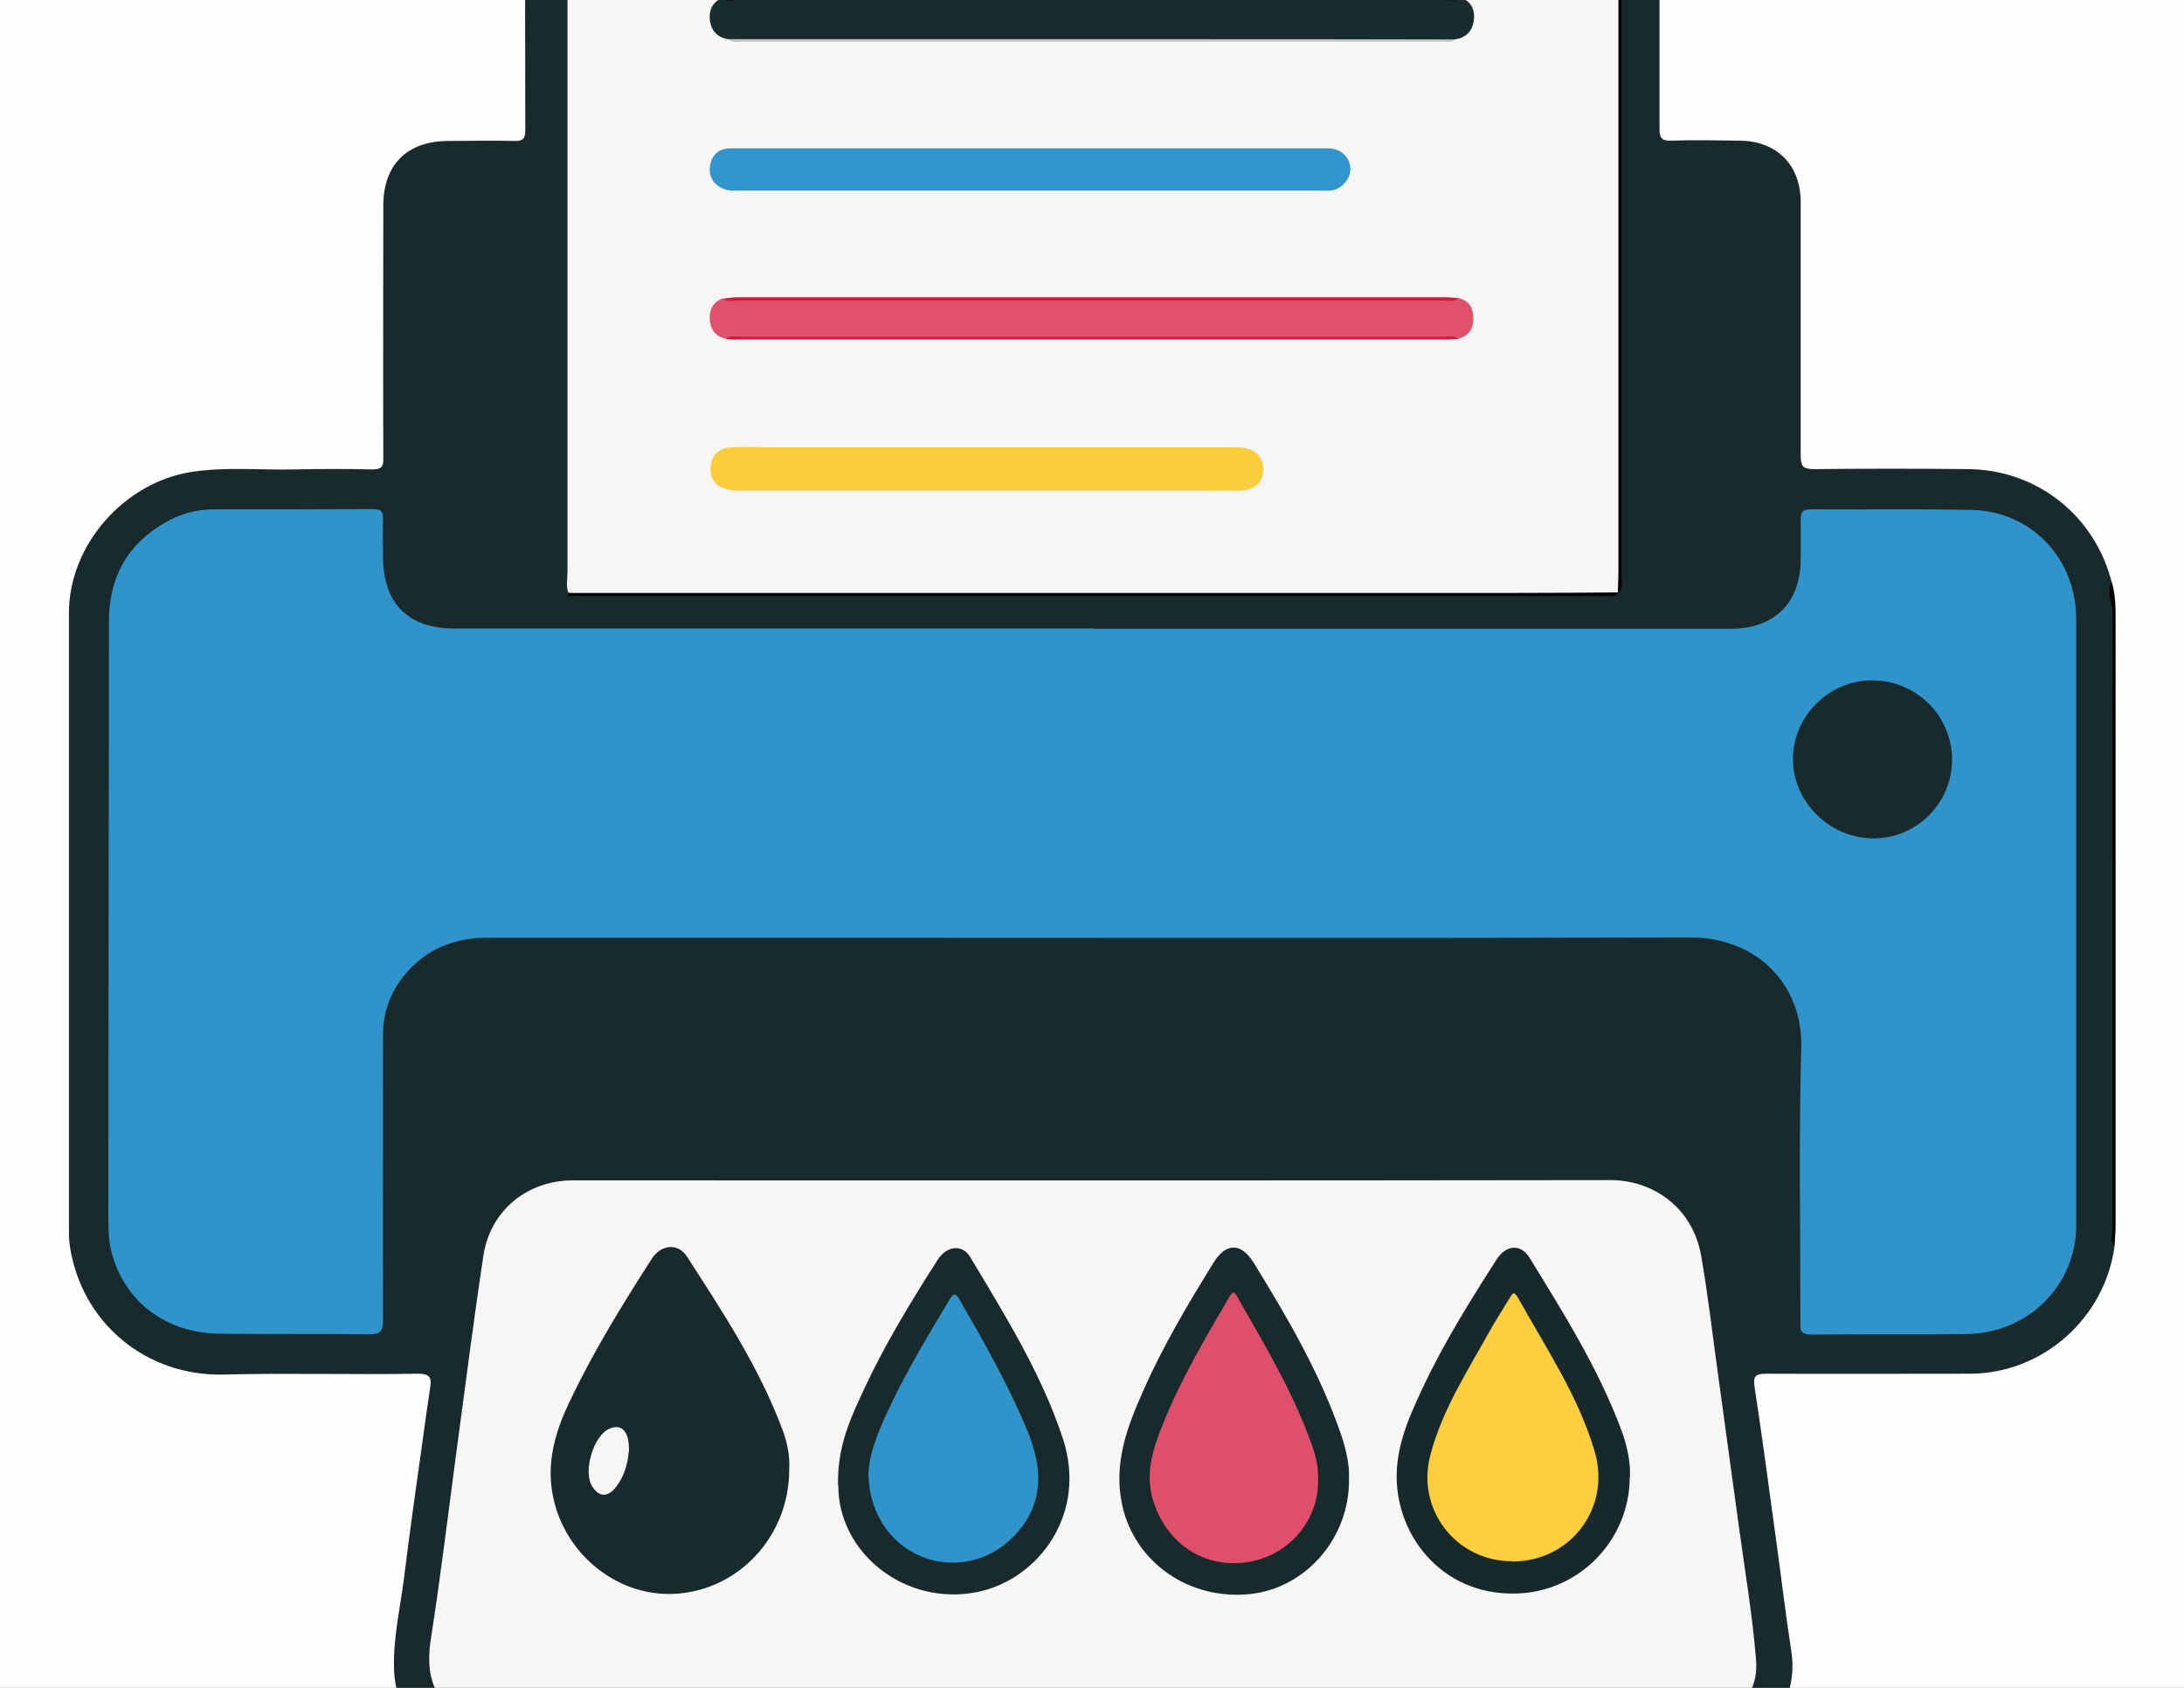
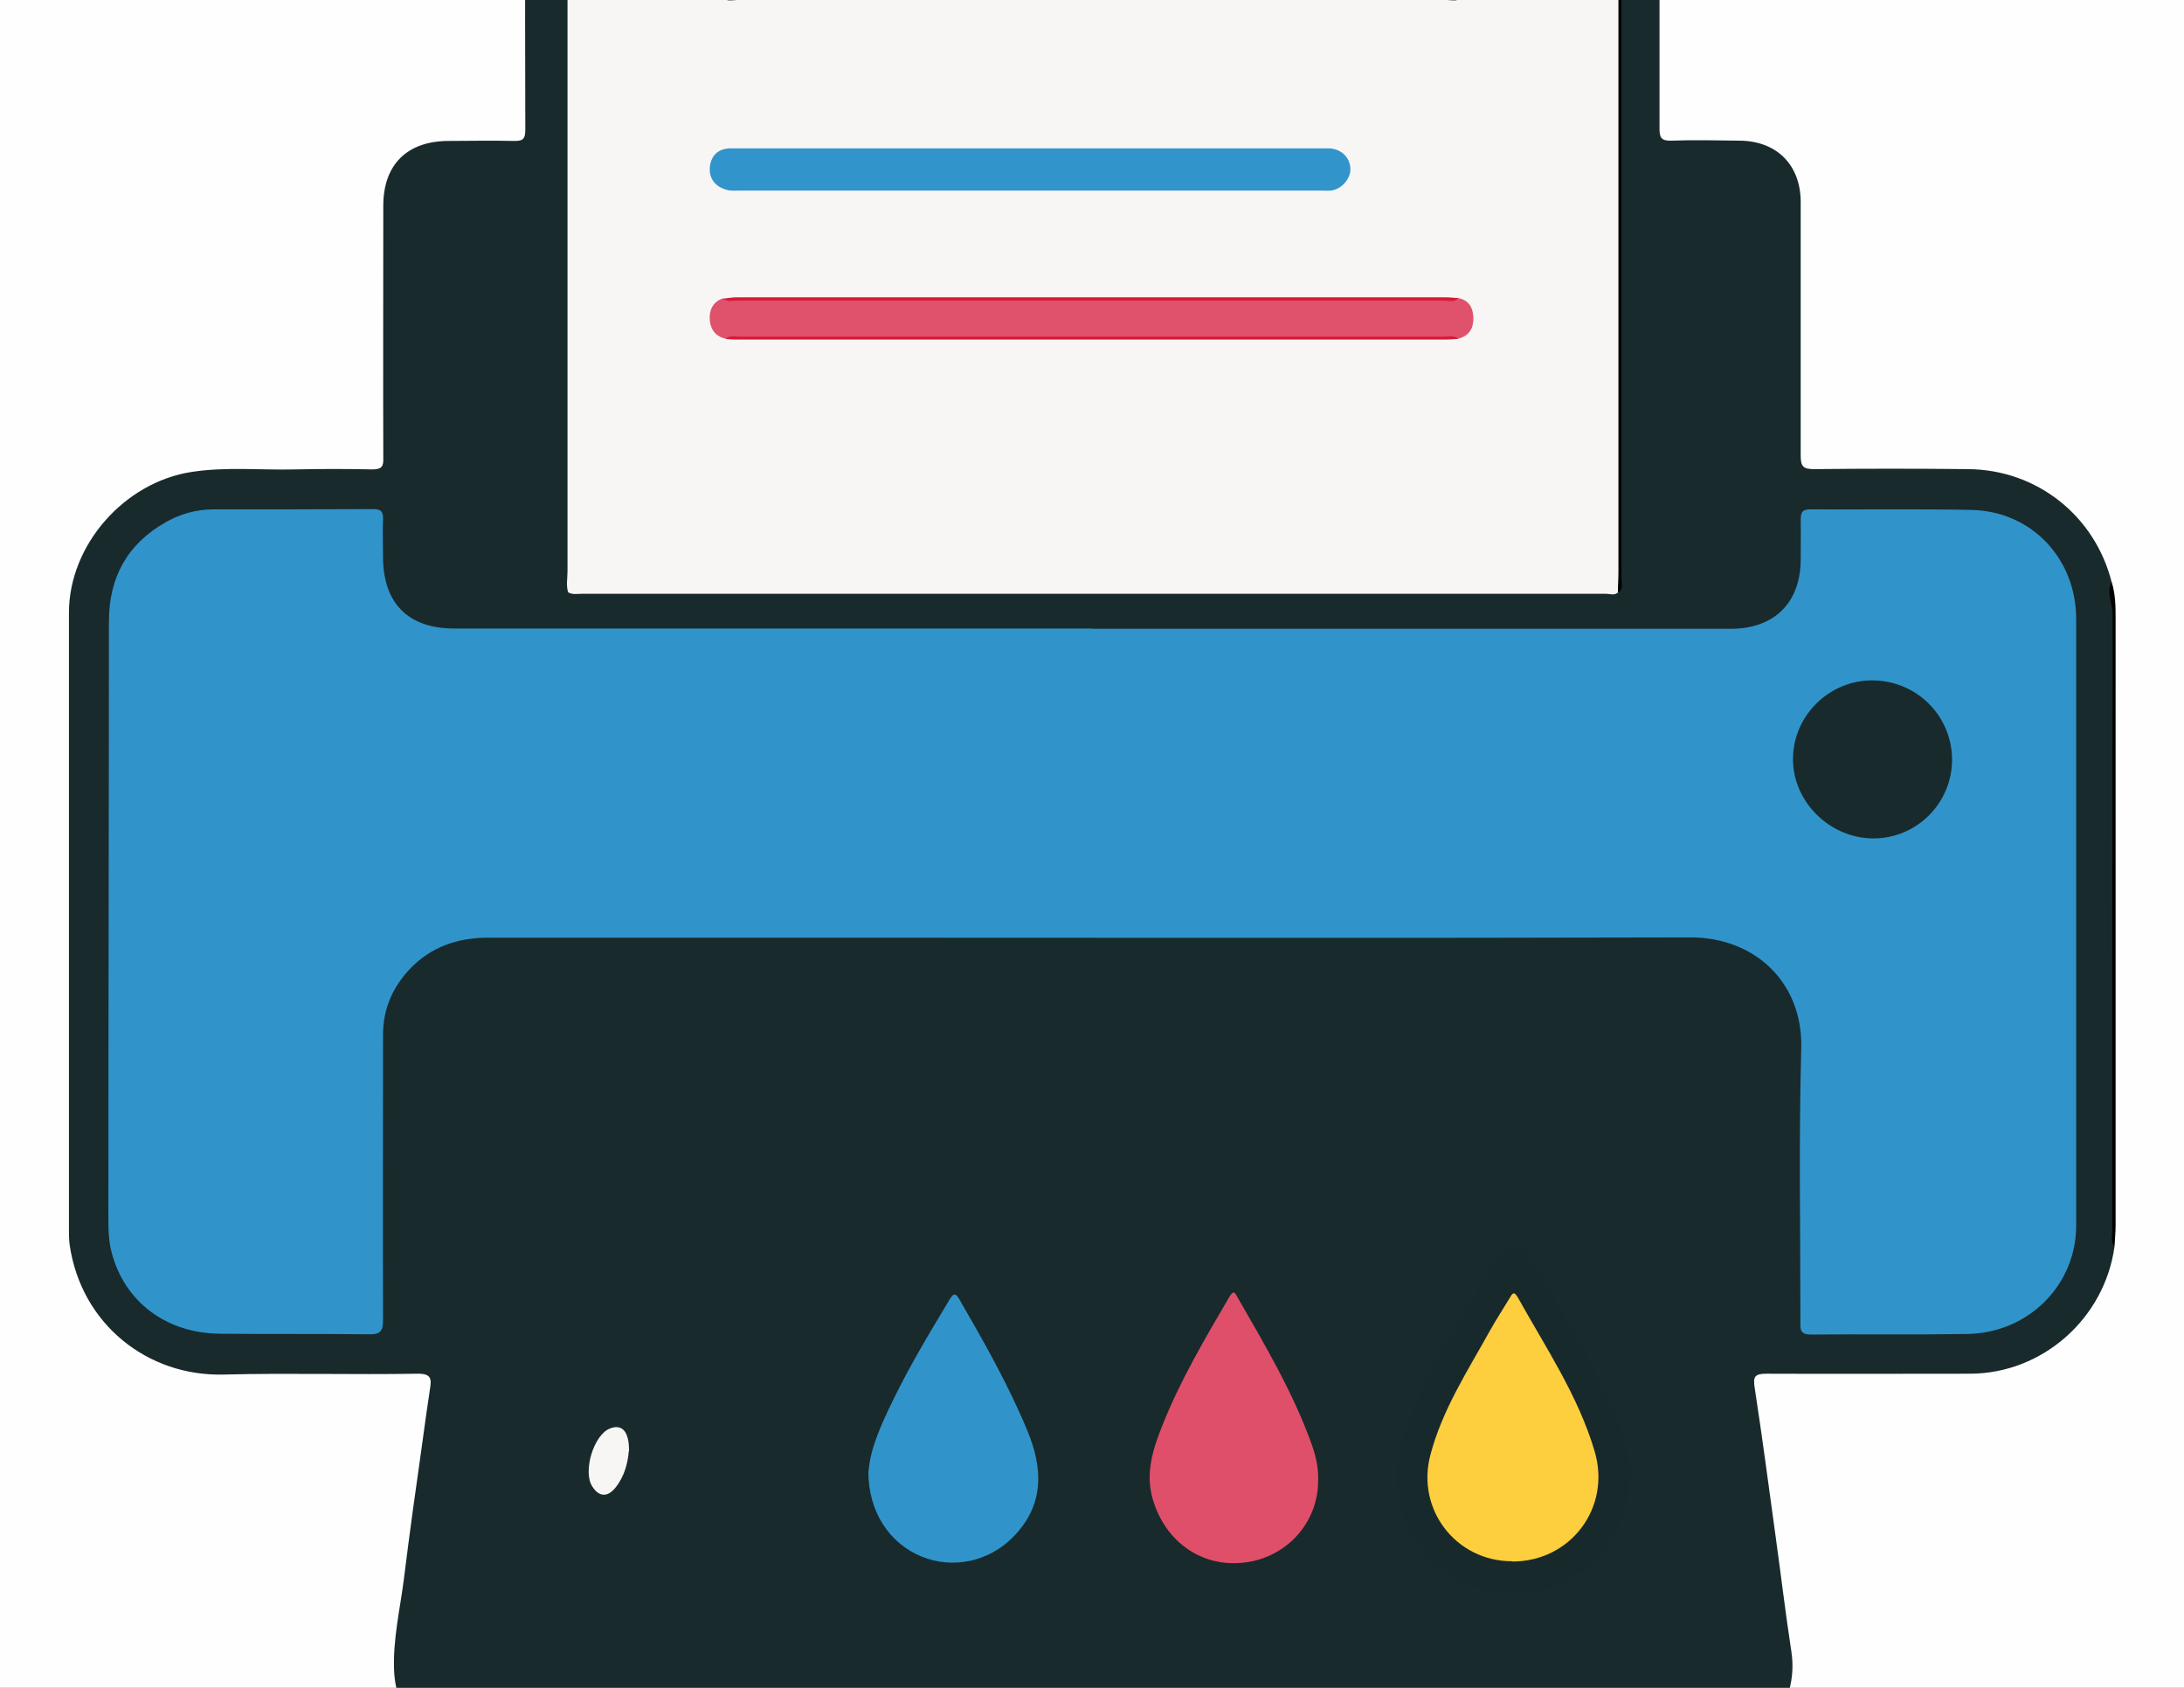
<svg xmlns="http://www.w3.org/2000/svg" id="Layer_1" data-name="Layer 1" viewBox="0 0 792 612">
  <rect x="0" y="0" width="792" height="612" fill="#333333" stroke="none" />
  <defs>
    <style>
      .cls-1 {
        fill: #f7f6f4;
      }

      .cls-1, .cls-2, .cls-3, .cls-4, .cls-5, .cls-6, .cls-7, .cls-8, .cls-9, .cls-10, .cls-11, .cls-12, .cls-13, .cls-14, .cls-15, .cls-16, .cls-17, .cls-18, .cls-19, .cls-20, .cls-21 {
        stroke-width: 0px;
      }

      .cls-2 {
        fill: #f8f6f4;
      }

      .cls-3 {
        fill: #3094cb;
      }

      .cls-4 {
        fill: #18292c;
      }

      .cls-5 {
        fill: #192b2d;
      }

      .cls-6 {
        fill: #182a2c;
      }

      .cls-7 {
        fill: #192a2d;
      }

      .cls-8 {
        fill: #192a2c;
      }

      .cls-9 {
        fill: #e0516b;
      }

      .cls-10 {
        fill: #e04f6a;
      }

      .cls-11 {
        fill: #d81839;
      }

      .cls-12 {
        fill: #d71639;
      }

      .cls-13 {
        fill: #c0c4c4;
      }

      .cls-14 {
        fill: #3195cb;
      }

      .cls-15 {
        fill: #fccc3f;
      }

      .cls-16 {
        fill: #fefefe;
      }

      .cls-17 {
        fill: #fdce3e;
      }

      .cls-18 {
        fill: #010306;
      }

      .cls-19 {
        fill: #000103;
      }

      .cls-20 {
        fill: #000100;
      }

      .cls-21 {
        fill: #000001;
      }
    </style>
  </defs>
  <path class="cls-16" d="M-115.9,306c0-169.1,0-338.3,0-507.4,0-3.7.8-4.6,4.6-4.6,338.3.1,676.5.1,1014.8,0,3.7,0,4.6.8,4.6,4.6-.1,338.3-.1,676.5,0,1014.8,0,3.7-.8,4.6-4.6,4.6-338.3-.1-676.5-.1-1014.8,0-3.7,0-4.6-.8-4.6-4.6.1-169.1,0-338.3,0-507.4Z" />
  <path class="cls-8" d="M579.9-64.8c13.4,3.8,21.9,15.1,21.9,29.5,0,27.3,0,54.6,0,81.9,0,3.4.7,4.5,4.3,4.4,8.1-.3,16.3-.1,24.5,0,13.7,0,22.4,8.8,22.4,22.3,0,30.6,0,61.3,0,91.9,0,3.9.9,4.9,4.8,4.9,18.6-.2,37.3-.2,55.9,0,25,.2,46,16.9,52.1,41.1-.6,3.8.7,7.5.7,11.3-.1,74.5,0,149.1,0,223.6,0,2-.4,4,.3,5.9-3.6,26.1-26.1,46-52.3,46.1-24.7,0-49.3.1-74,0-4.2,0-4.8,1.1-4.2,5,2.8,18.2,5.2,36.5,7.7,54.7,1.9,13.6,3.5,27.3,5.6,40.9,3.1,19.8-11.4,37.4-31.5,37.4-147.8,0-295.6,0-443.4,0-18,0-31.2-12.7-31.8-30.7-.4-11.2,2.2-22.1,3.6-33.1,2-16.3,4.3-32.6,6.6-48.8.9-6.6,1.8-13.2,2.8-19.7.6-3.7.7-5.8-4.6-5.7-23.3.4-46.7-.3-70,.3-27.9.8-51.8-18.4-56-46.8-.3-2-.3-4-.3-6,0-74.5,0-149,0-223.4,0-24.6,20.1-47.4,44.6-51.1,12.4-1.9,24.9-.6,37.4-.9,9.3-.2,18.7-.2,28,0,3.4,0,4.1-1,4-4.1-.1-30.5,0-61,0-91.5,0-14.9,8.6-23.4,23.5-23.5,8,0,16-.2,24,0,3.4.1,4-1,4-4.2-.1-27.2-.1-54.3,0-81.5,0-15.6,7.8-26.1,21.6-30.2,118.3-1.5,236.7-.2,355-.7,4.3,0,8.5,1.1,12.9.7Z" />
  <path class="cls-20" d="M766.8,451.9c-1.5-1.7-.8-3.8-.8-5.7,0-74.7,0-149.3.1-224,0-3.7-2.5-7.4-.3-11.1,1.3,4.2,1.4,8.5,1.4,12.8,0,73.5,0,147.1,0,220.6,0,2.5-.3,5-.4,7.5Z" />
  <path class="cls-3" d="M396.2,228c77.1,0,154.3,0,231.4,0,15.8,0,25.3-9.4,25.4-25,0-4.8.1-9.7,0-14.5,0-2.7.5-3.8,3.5-3.8,19.5.1,39-.2,58.5.2,21.7.5,37.9,17.6,37.9,39.6,0,73.3,0,146.6,0,219.9,0,21.6-17.4,39-39.6,39.3-18.8.3-37.7,0-56.5.2-4.3,0-3.9-2.1-3.9-4.9,0-33-.6-66,.3-99,.6-23.8-16.9-40.2-40.3-40.1-108.3.3-216.6.1-324.9.1-37,0-74,0-111,0-11.2,0-21,3.4-28.7,11.7-6.1,6.6-9.4,14.4-9.4,23.5,0,34.5-.1,69,0,103.5,0,4.2-1.2,5.2-5.2,5.1-18-.2-36,0-54-.2-19.5-.2-34.5-11.6-39.2-29.4-1.1-4.1-1.2-8.2-1.2-12.4,0-72.1.2-144.3.2-216.4,0-16.1,6.7-28.2,20.7-36.1,5.3-3,11.1-4.6,17.2-4.6,19.3,0,38.7,0,58-.1,3,0,3.6,1.1,3.5,3.8-.2,4.5,0,9,0,13.5,0,16.8,9.1,26,25.8,26,43.5,0,87,0,130.5,0,33.7,0,67.3,0,101,0Z" />
  <path class="cls-2" d="M206.1,215c-.9-2.6-.3-5.3-.3-7.9,0-79.8,0-159.5,0-239.3,0-11.5,2.2-14.8,12.5-18.6,1.5-1.1,3.2-.6,4.8-.6,115.6,0,231.2,0,346.8,0,1.6,0,3.3-.6,4.8.6,6.1,1.9,10.2,5.8,12.1,12,1.1,1.5.6,3.2.6,4.8,0,81.4,0,162.8,0,244.2,0,1.6.7,3.3-.7,4.7h.3s0-.3,0-.3c-1.4,1.5-3.1.7-4.7.7-123.8,0-247.5,0-371.3,0-1.6,0-3.3.4-4.9-.5Z" />
-   <path class="cls-1" d="M396.6,622.8c-72,0-144-.3-215.9.2-17.6.1-27.8-8-24.4-29.1,3.4-21.6,6-43.4,8.9-65.1,3.3-24.5,6.4-49,10.1-73.5,2.5-16.4,15.9-27.3,32.4-27.3,125.5,0,250.9.1,376.4-.1,15.2,0,29.7,9.8,32.8,27.4,2.5,14.2,4.1,28.6,6.1,42.9,2.5,18.2,5,36.5,7.5,54.7,2.2,16.3,5,32.5,6.3,48.9,1.1,13.1-7.6,21.1-20.7,21.1-73.1,0-146.3,0-219.4,0h0Z" />
-   <path class="cls-18" d="M206.1,215c114.1,0,228.3,0,342.4,0,12.8,0,25.6-.1,38.5-.2-1.2,2-3.3,1.2-5,1.3-124.1,0-248.3,0-372.4,0-1.1,0-2.3-.1-3.4-.2,0,0-.2-.2-.2-.4,0-.2,0-.3.2-.5Z" />
-   <path class="cls-19" d="M586.7,215c0-2.5.2-5,.2-7.5,0-79.9,0-159.8,0-239.8,0-2.2,0-4.3,0-6.5,2.6.8,1.1,2.9,1.1,4.2,0,67.9,0,135.7,0,203.6,0,13.6,0,27.3,0,40.9,0,1.7.8,3.7-1.2,5Z" />
+   <path class="cls-19" d="M586.7,215c0-2.5.2-5,.2-7.5,0-79.9,0-159.8,0-239.8,0-2.2,0-4.3,0-6.5,2.6.8,1.1,2.9,1.1,4.2,0,67.9,0,135.7,0,203.6,0,13.6,0,27.3,0,40.9,0,1.7.8,3.7-1.2,5" />
  <path class="cls-8" d="M678.9,246.7c16,0,28.9,12.7,29,28.7,0,15.7-12.7,28.6-28.5,28.6-15.8,0-29.2-13.2-29.2-28.7,0-15.7,13-28.6,28.7-28.6Z" />
-   <path class="cls-5" d="M264,14.2c-4-.6-6.2-3.3-6.6-7.1-.3-3.5,1-6.5,4.7-7.9,88.6.6,177.2,0,265.8.3.7,0,1.3,0,2-.3,3.6,1.4,5,4.3,4.6,7.9-.4,3.8-2.5,6.4-6.5,7.1-1.5.5-3,.3-4.5.3-85,0-170.1,0-255.1,0-1.5,0-3,.2-4.5-.3Z" />
  <path class="cls-9" d="M528.9,108.1c3.9.8,5.3,3.6,5.4,7.1.1,3.8-1.5,6.6-5.5,7.6-1.6-.5-3.3-.3-5-.3-85.3,0-170.5,0-255.8,0-1.6,0-3.3-.3-4.9.3-3.6-.8-5.4-3.3-5.7-6.7-.3-3.5,1-6.6,4.7-7.9,1.8.5,3.6.2,5.5.2,85.3,0,170.6,0,255.9,0,1.8,0,3.7.4,5.4-.4Z" />
  <path class="cls-14" d="M374,53.8c34.6,0,69.3,0,103.9,0,1.5,0,3,0,4.5,0,4.2.4,7.2,3.4,7.3,7.4.1,3.7-3.2,7.4-7,7.9-1.1.1-2.3,0-3.5,0-70.3,0-140.6,0-210.8,0-1.7,0-3.4.2-5-.3-3.9-1.1-6.3-3.9-6-8.1.4-4,2.7-6.7,7.1-6.9,1.2,0,2.3,0,3.5,0,35.3,0,70.6,0,105.9,0h0Z" />
-   <path class="cls-15" d="M357.9,177.9c-29.5,0-58.9,0-88.4,0-1.8,0-3.7,0-5.5-.4-4.3-1-6.7-3.6-6.3-8.2.4-4.6,3.2-6.9,7.5-7.1,5-.3,10,0,15,0,55.6,0,111.2,0,166.8,0,.7,0,1.3,0,2,0,5.8.2,9,2.9,9.1,7.8,0,4.9-3,7.8-8.8,7.9-4,.1-8,0-12,0-26.5,0-53,0-79.4,0Z" />
  <path class="cls-21" d="M529.9-.7c-1.6,1.3-3.5.7-5.3.7-85.7,0-171.5,0-257.2,0-1.8,0-3.7.6-5.3-.7,3.2-1.3,6.6-.7,9.9-.7,83.7,0,167.3,0,251,0,2.3,0,4.7-.2,6.9.7Z" />
  <path class="cls-11" d="M528.9,108.1c-1.5,1.6-3.5.9-5.2.9-85.4,0-170.8,0-256.2,0-1.8,0-3.7.6-5.3-.7,1.6-.2,3.3-.5,4.9-.5,85.8,0,171.6,0,257.3,0,1.5,0,3,.2,4.5.3Z" />
  <path class="cls-12" d="M263.1,122.9c1.6-1.4,3.5-.8,5.3-.8,85.1,0,170.1,0,255.2,0,1.8,0,3.7-.6,5.3.8-1.3,0-2.7.2-4,.2-86.1,0-172.2,0-258.3,0-1.2,0-2.3-.1-3.5-.2Z" />
-   <path class="cls-13" d="M264,14.2c54.2,0,108.5,0,162.7,0,33.8,0,67.5,0,101.3.1-1.6,1.3-3.5.8-5.3.8-84.3,0-168.6,0-252.9,0-1.9,0-4,.6-5.8-.8Z" />
  <path class="cls-7" d="M286.2,532.7c.1,24.2-18.2,43.8-41.2,45.2-22.1,1.3-42.2-15.9-45-38.6-1.3-10.7,1.7-20.8,6.2-30.3,8.6-18.3,19.2-35.5,30.1-52.5,3.4-5.3,9.6-5.9,12.8-.9,13,20.1,26.2,40.2,34.7,62.9,1.8,4.8,2.7,9.9,2.4,14.3Z" />
  <path class="cls-4" d="M591,535.6c0,22.6-18.1,41.6-41.1,42.2-24.7.7-40.7-17.5-43.1-37.2-1.7-13.7,3.6-25.7,9.2-37.5,7.6-16.2,17.1-31.4,26.7-46.4,3.5-5.4,8.8-5.8,12-.6,12.3,20,24.8,39.9,33.1,62,2.1,5.6,3.5,11.4,3.3,17.5Z" />
  <path class="cls-6" d="M489.2,536c.4,21.6-15.7,39.9-35.9,42-22.3,2.3-42-11.7-46.4-32.5-3.1-14.7,1.7-27.8,7.5-40.8,7.2-16.4,16.3-31.7,25.7-46.9,4.5-7.3,10-7.2,14.5,0,12.3,20,24.2,40.3,31.8,62.6,1.8,5.4,3,10.9,2.8,15.5Z" />
  <path class="cls-6" d="M303.9,538.5c-.3-14.1,4.6-24.4,9.3-34.5,7.6-16.4,17-31.8,26.7-47,3.4-5.4,9.1-6,12-1.1,12.6,21.1,25.7,42,33.5,65.6,9.1,27.4-8.8,51.1-30.7,55.7-26.3,5.5-50.8-14.1-50.7-38.6Z" />
  <path class="cls-1" d="M228,526.3c-.3,4-1.5,9-4.8,13.1-2.9,3.6-6,3.4-8.4-.4-3.5-5.3.4-18.6,6.3-21,4.4-1.8,7.1.9,7,8.2Z" />
  <path class="cls-17" d="M548.3,566.1c-20.3,0-34.8-18.8-29.6-38.5,4.3-16.4,13.5-30.5,21.6-45.1,2.3-4.1,4.8-7.9,7.2-11.9.9-1.6,1.5-2.6,2.9-.2,10.1,18.2,21.9,35.6,27.9,55.9,6,20.4-8.7,39.9-29.9,39.9Z" />
  <path class="cls-10" d="M478,537c0,15.3-11.8,28.4-28,29.7-14.2,1.2-27.4-7.4-32-23.2-2.7-9.4.1-18.1,3.5-26.6,6.5-16.4,15.5-31.6,24.4-46.8,1.3-2.1,1.8-1.7,2.7,0,10,17.4,20.3,34.7,27.1,53.7,1.5,4.2,2.5,8.6,2.3,13.2Z" />
  <path class="cls-3" d="M315,533.4c.5-7.9,4.5-16.8,8.8-25.6,6.1-12.6,13.3-24.5,20.5-36.5,1.6-2.7,2.3-2.4,3.7,0,8.9,15.4,17.7,30.9,24.5,47.3,5.8,13.9,6.3,27.2-5.2,38.8-8.8,8.9-21.8,11.6-33.1,7-11.7-4.8-19.4-16.3-19.3-31.1Z" />
</svg>